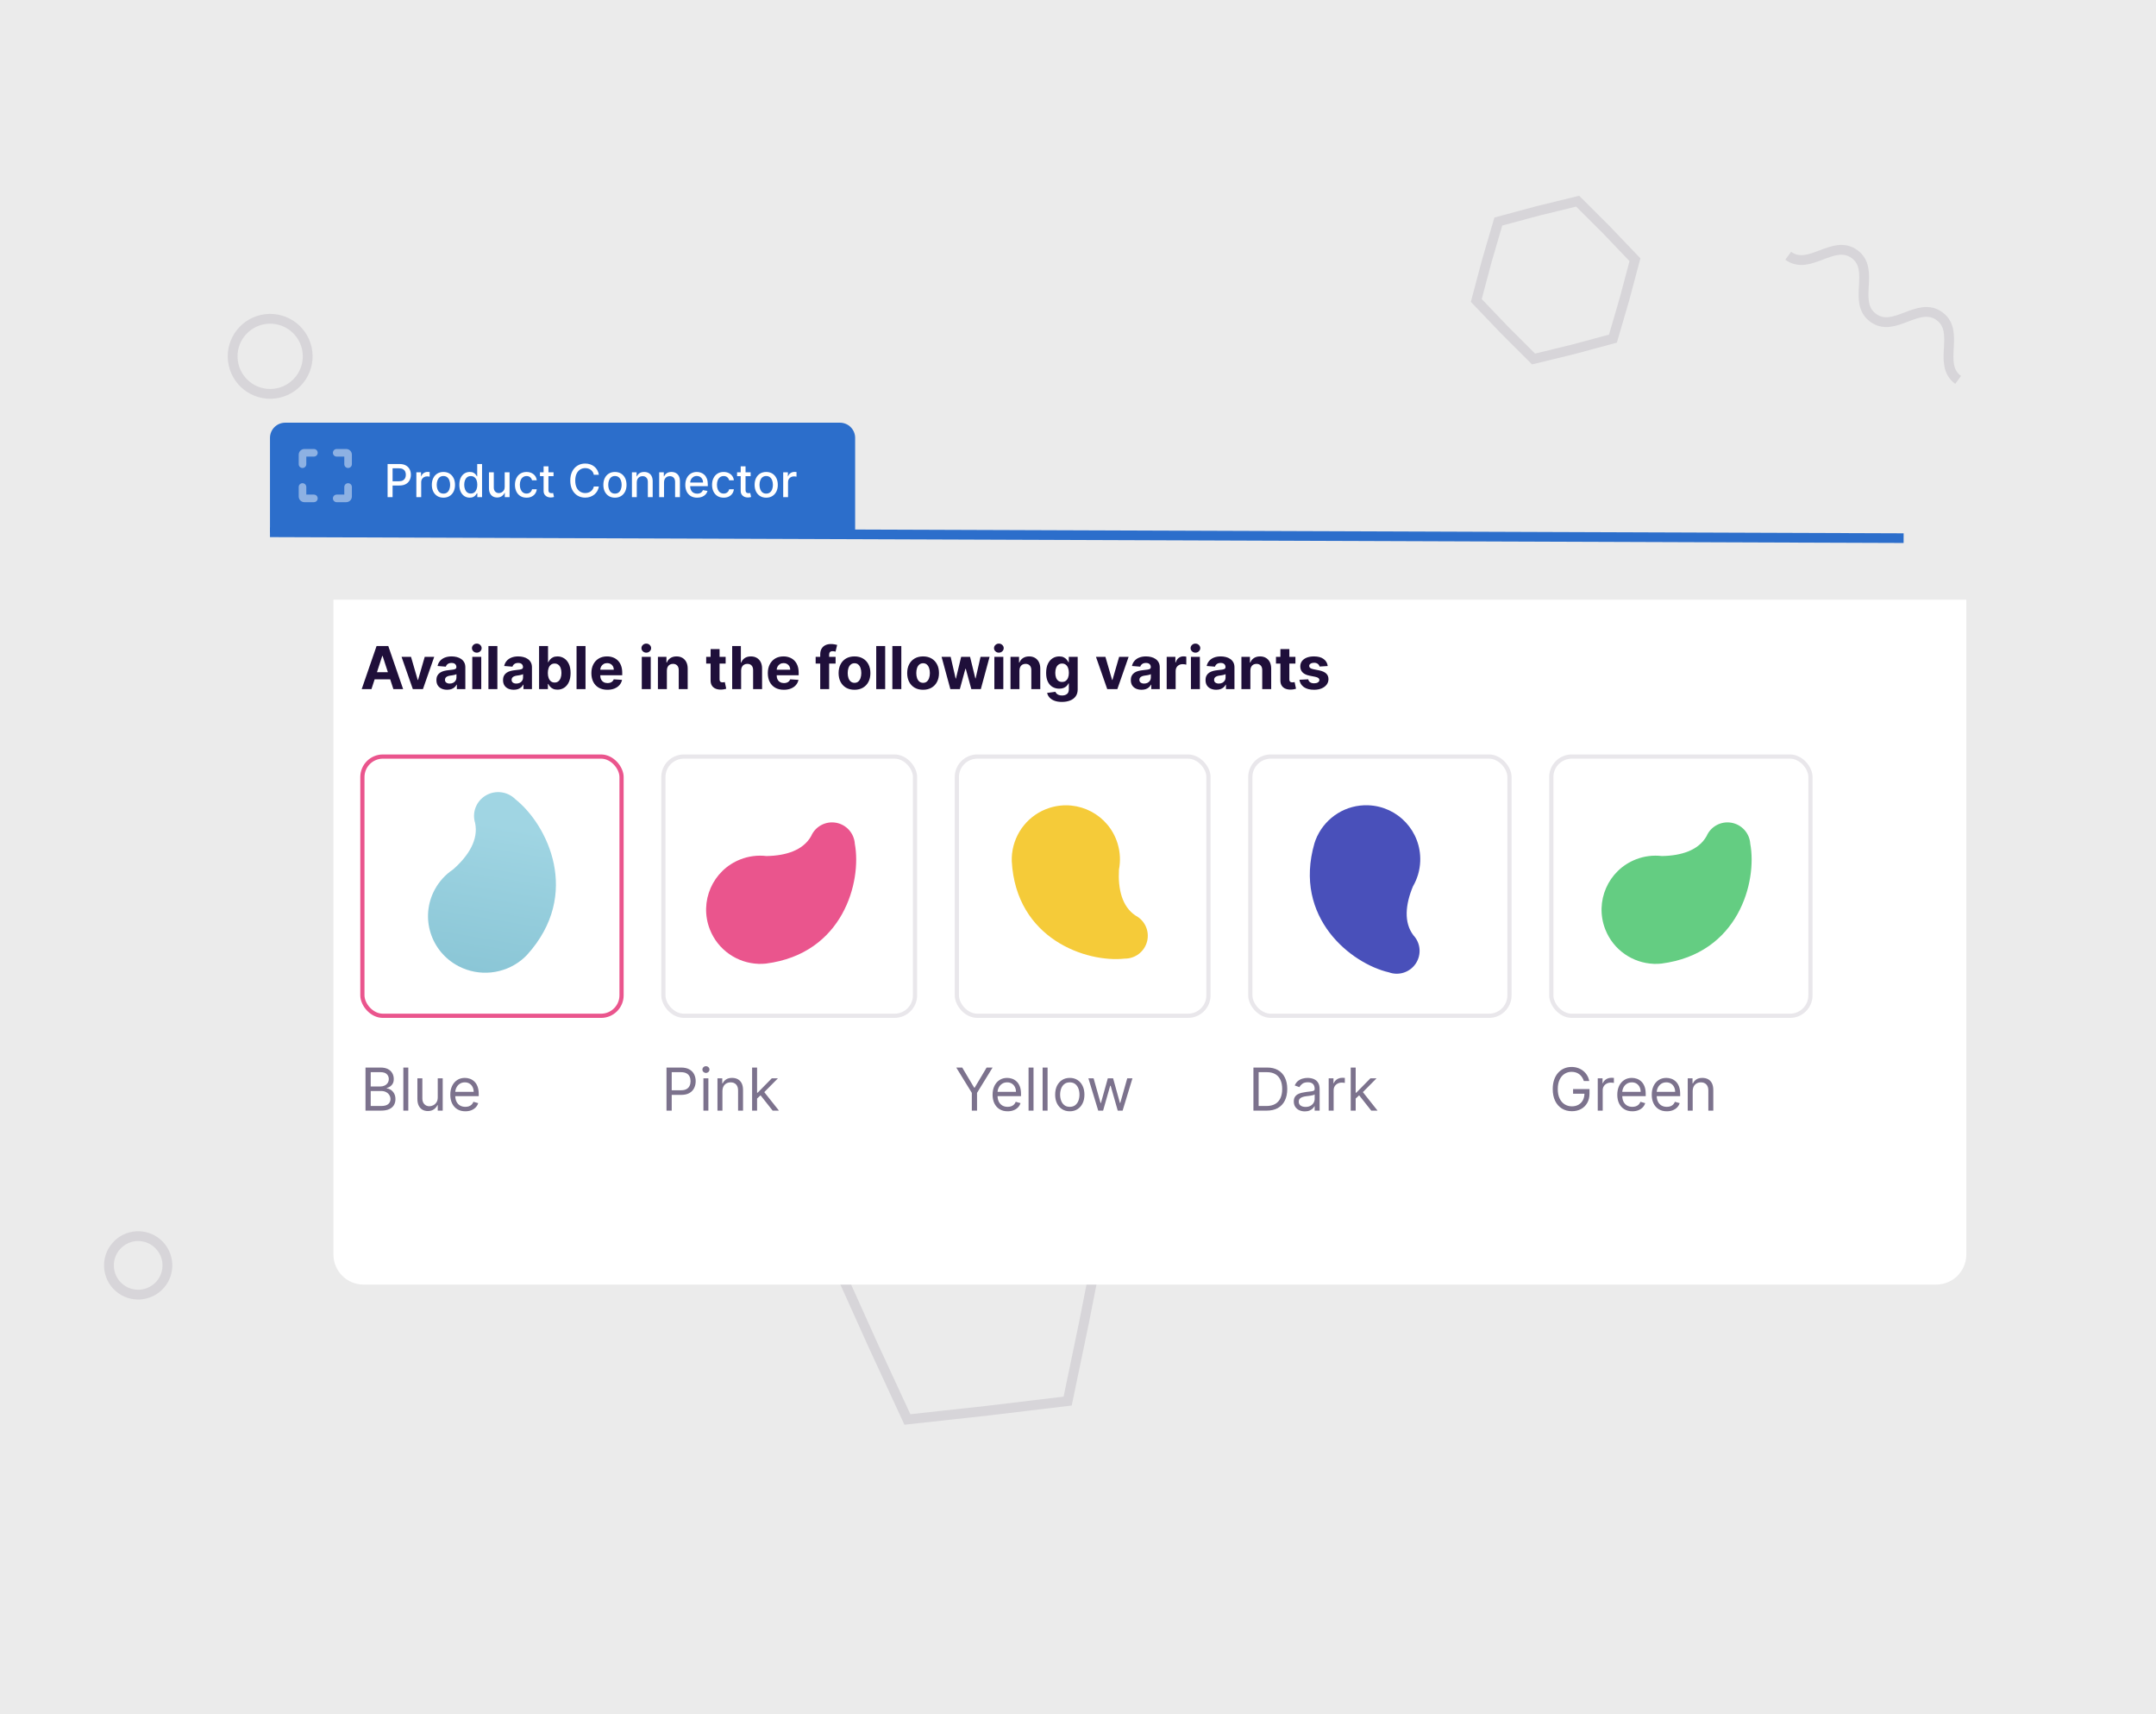
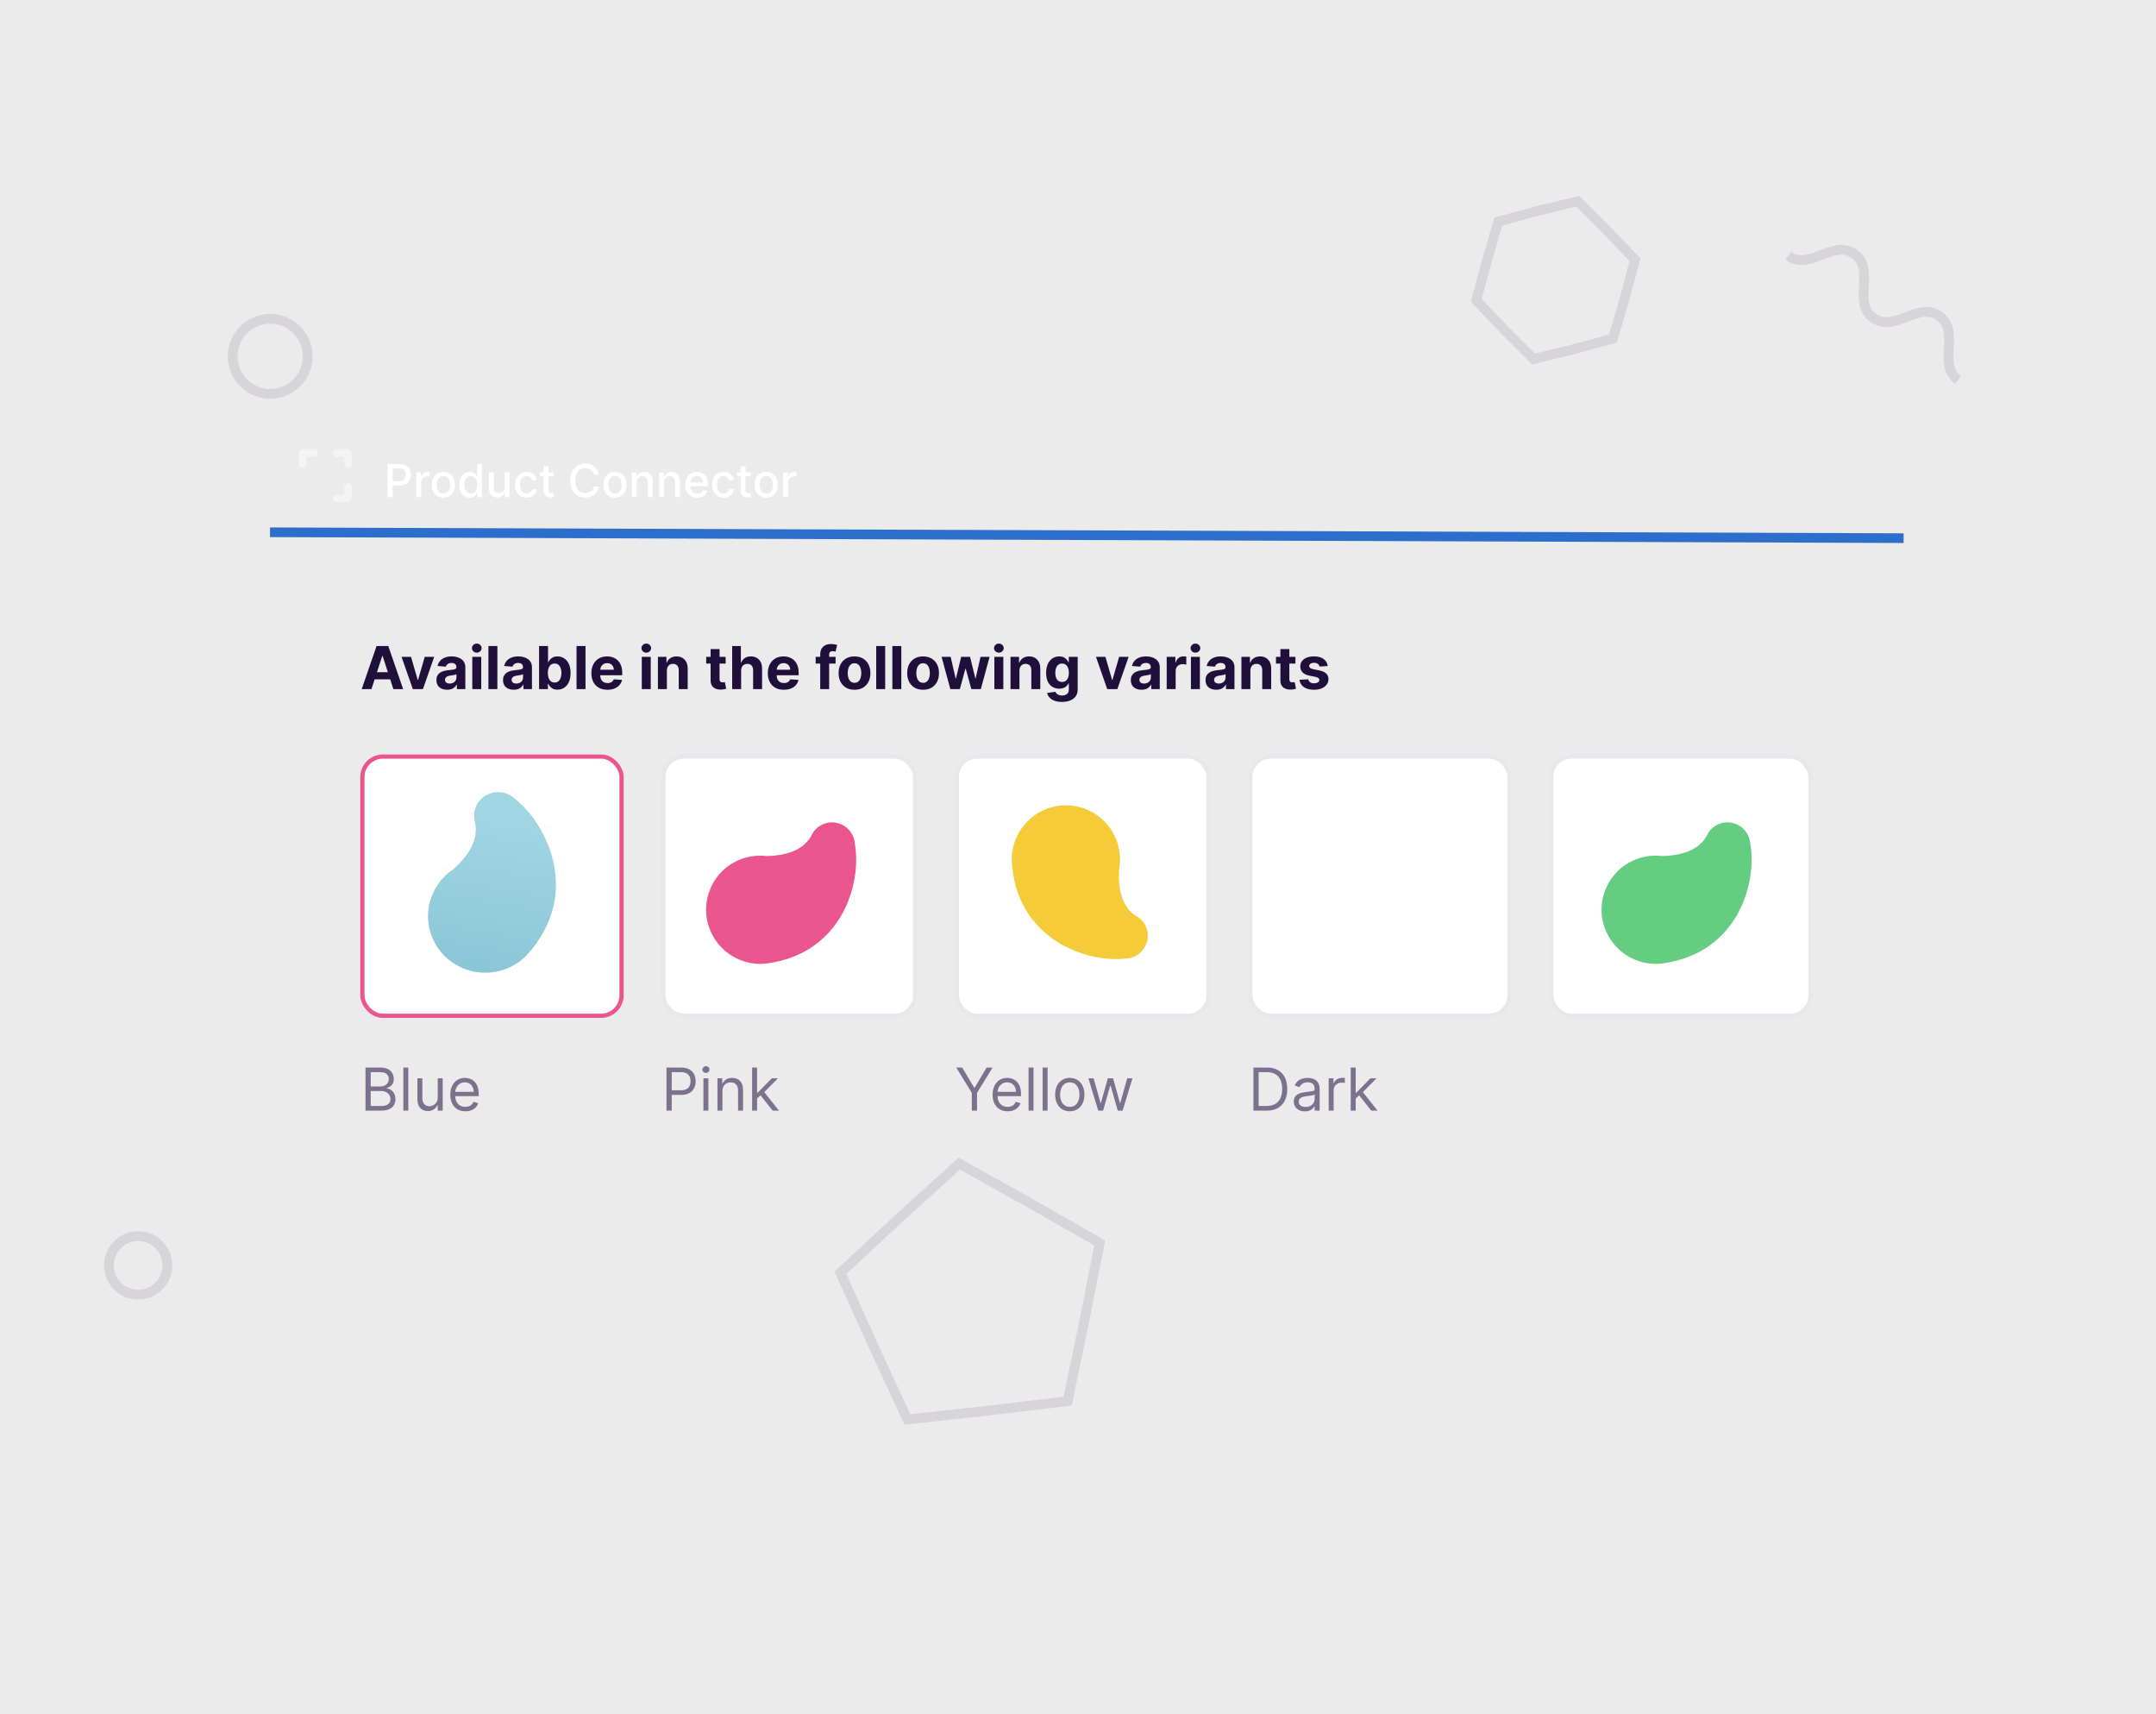
<svg xmlns="http://www.w3.org/2000/svg" width="551" height="438" viewBox="0 0 551 438" fill="none">
  <rect width="551" height="438" fill="#EBEBEB" />
  <mask id="mask0_394_3562" style="mask-type:alpha" maskUnits="userSpaceOnUse" x="0" y="0" width="551" height="438">
    <rect width="551" height="438" fill="#EBEBEB" />
  </mask>
  <g mask="url(#mask0_394_3562)">
    <path opacity="0.1" d="M223.246 343.975L214.78 325.182L229.895 311.169L229.9 311.164L245.152 297.31L263.145 307.351L263.156 307.358L281.046 317.582L277.055 337.797L277.053 337.81L272.857 357.983L252.398 360.435L252.392 360.436L231.903 362.681L223.246 343.975Z" stroke="#1F0F3A" stroke-width="2.5" />
    <circle opacity="0.1" cx="35.312" cy="323.312" r="7.471" transform="rotate(41.324 35.312 323.312)" stroke="#1F0F3A" stroke-width="2.505" />
    <path opacity="0.1" d="M402.101 89.245L391.931 91.725L384.52 84.334L377.287 76.767L379.982 66.653L382.919 56.605L393.026 53.883L403.195 51.402L410.607 58.794L417.84 66.36L415.144 76.475L412.208 86.522L402.101 89.245Z" stroke="#1F0F3A" stroke-width="2.505" />
    <circle opacity="0.1" cx="69.044" cy="91.044" r="9.591" transform="rotate(173.243 69.044 91.044)" stroke="#1F0F3A" stroke-width="2.505" />
    <path opacity="0.1" d="M500.432 97.068C495.003 93.103 501.1 84.755 495.671 80.79C490.242 76.825 484.146 85.173 478.717 81.208C473.288 77.243 479.385 68.895 473.956 64.93C468.526 60.965 462.43 69.313 457.001 65.348" stroke="#1F0F3A" stroke-width="2.505" stroke-miterlimit="10" />
    <g filter="url(#filter0_d_394_3562)">
-       <path d="M69 137H486.308V304.308C486.308 308.556 482.864 312 478.615 312H76.692C72.444 312 69 308.556 69 304.308V137Z" fill="white" />
-     </g>
+       </g>
    <path d="M94.93 176.077H92.436L96.236 165.071H99.235L103.029 176.077H100.535L97.778 167.586H97.692L94.93 176.077ZM94.774 171.751H100.664V173.567H94.774V171.751ZM110.972 167.822L108.086 176.077H105.506L102.62 167.822H105.039L106.753 173.728H106.839L108.548 167.822H110.972ZM114.276 176.233C113.749 176.233 113.28 176.141 112.868 175.959C112.456 175.772 112.13 175.498 111.89 175.136C111.653 174.771 111.535 174.316 111.535 173.771C111.535 173.313 111.619 172.928 111.787 172.616C111.956 172.304 112.185 172.053 112.475 171.864C112.766 171.674 113.095 171.53 113.464 171.434C113.837 171.337 114.227 171.269 114.636 171.229C115.116 171.179 115.503 171.133 115.797 171.09C116.09 171.043 116.304 170.975 116.436 170.885C116.569 170.796 116.635 170.663 116.635 170.488V170.455C116.635 170.115 116.527 169.852 116.313 169.665C116.101 169.479 115.8 169.386 115.41 169.386C114.998 169.386 114.67 169.477 114.426 169.66C114.183 169.839 114.021 170.065 113.942 170.337L111.825 170.165C111.933 169.664 112.144 169.23 112.459 168.865C112.774 168.496 113.181 168.213 113.679 168.016C114.181 167.815 114.761 167.715 115.42 167.715C115.879 167.715 116.318 167.768 116.737 167.876C117.16 167.983 117.534 168.15 117.86 168.376C118.19 168.601 118.45 168.892 118.64 169.246C118.829 169.597 118.924 170.018 118.924 170.509V176.077H116.753V174.932H116.689C116.556 175.19 116.379 175.418 116.157 175.615C115.935 175.808 115.668 175.96 115.356 176.072C115.044 176.179 114.684 176.233 114.276 176.233ZM114.931 174.653C115.268 174.653 115.566 174.586 115.823 174.454C116.081 174.318 116.284 174.135 116.431 173.906C116.578 173.676 116.651 173.417 116.651 173.126V172.25C116.579 172.297 116.481 172.34 116.356 172.379C116.234 172.415 116.096 172.449 115.942 172.482C115.788 172.51 115.634 172.537 115.48 172.562C115.325 172.584 115.186 172.603 115.06 172.621C114.792 172.661 114.557 172.723 114.356 172.809C114.156 172.895 114 173.012 113.889 173.159C113.778 173.302 113.722 173.481 113.722 173.696C113.722 174.008 113.835 174.246 114.061 174.411C114.29 174.572 114.58 174.653 114.931 174.653ZM120.701 176.077V167.822H122.99V176.077H120.701ZM121.851 166.758C121.51 166.758 121.218 166.645 120.975 166.419C120.735 166.19 120.615 165.916 120.615 165.597C120.615 165.282 120.735 165.011 120.975 164.786C121.218 164.556 121.51 164.442 121.851 164.442C122.191 164.442 122.481 164.556 122.721 164.786C122.965 165.011 123.087 165.282 123.087 165.597C123.087 165.916 122.965 166.19 122.721 166.419C122.481 166.645 122.191 166.758 121.851 166.758ZM127.113 165.071V176.077H124.824V165.071H127.113ZM131.301 176.233C130.775 176.233 130.305 176.141 129.893 175.959C129.481 175.772 129.155 175.498 128.915 175.136C128.679 174.771 128.56 174.316 128.56 173.771C128.56 173.313 128.645 172.928 128.813 172.616C128.981 172.304 129.211 172.053 129.501 171.864C129.791 171.674 130.121 171.53 130.49 171.434C130.862 171.337 131.253 171.269 131.661 171.229C132.141 171.179 132.528 171.133 132.822 171.09C133.116 171.043 133.329 170.975 133.462 170.885C133.594 170.796 133.66 170.663 133.66 170.488V170.455C133.66 170.115 133.553 169.852 133.338 169.665C133.127 169.479 132.826 169.386 132.435 169.386C132.023 169.386 131.695 169.477 131.452 169.66C131.208 169.839 131.047 170.065 130.968 170.337L128.851 170.165C128.958 169.664 129.169 169.23 129.485 168.865C129.8 168.496 130.207 168.213 130.705 168.016C131.206 167.815 131.787 167.715 132.446 167.715C132.904 167.715 133.343 167.768 133.763 167.876C134.185 167.983 134.56 168.15 134.886 168.376C135.215 168.601 135.475 168.892 135.665 169.246C135.855 169.597 135.95 170.018 135.95 170.509V176.077H133.779V174.932H133.714C133.582 175.19 133.404 175.418 133.182 175.615C132.96 175.808 132.693 175.96 132.381 176.072C132.07 176.179 131.71 176.233 131.301 176.233ZM131.957 174.653C132.294 174.653 132.591 174.586 132.849 174.454C133.107 174.318 133.309 174.135 133.456 173.906C133.603 173.676 133.677 173.417 133.677 173.126V172.25C133.605 172.297 133.506 172.34 133.381 172.379C133.259 172.415 133.121 172.449 132.967 172.482C132.813 172.51 132.659 172.537 132.505 172.562C132.351 172.584 132.211 172.603 132.086 172.621C131.817 172.661 131.582 172.723 131.382 172.809C131.181 172.895 131.025 173.012 130.914 173.159C130.803 173.302 130.748 173.481 130.748 173.696C130.748 174.008 130.861 174.246 131.086 174.411C131.316 174.572 131.606 174.653 131.957 174.653ZM137.769 176.077V165.071H140.058V169.209H140.128C140.229 168.987 140.374 168.761 140.564 168.532C140.757 168.299 141.008 168.105 141.316 167.951C141.628 167.793 142.015 167.715 142.477 167.715C143.079 167.715 143.634 167.872 144.143 168.188C144.652 168.499 145.058 168.97 145.363 169.601C145.667 170.228 145.82 171.014 145.82 171.96C145.82 172.881 145.671 173.659 145.374 174.293C145.08 174.923 144.679 175.402 144.17 175.728C143.665 176.05 143.098 176.211 142.471 176.211C142.027 176.211 141.649 176.138 141.338 175.991C141.029 175.844 140.777 175.66 140.58 175.437C140.383 175.212 140.232 174.984 140.128 174.755H140.026V176.077H137.769ZM140.01 171.95C140.01 172.44 140.078 172.869 140.214 173.234C140.35 173.599 140.548 173.884 140.805 174.088C141.063 174.289 141.377 174.389 141.746 174.389C142.119 174.389 142.434 174.287 142.692 174.083C142.95 173.875 143.145 173.589 143.278 173.223C143.414 172.854 143.482 172.43 143.482 171.95C143.482 171.473 143.416 171.054 143.283 170.692C143.15 170.33 142.955 170.047 142.697 169.843C142.439 169.639 142.122 169.536 141.746 169.536C141.373 169.536 141.058 169.635 140.8 169.832C140.546 170.029 140.35 170.309 140.214 170.67C140.078 171.032 140.01 171.459 140.01 171.95ZM149.637 165.071V176.077H147.347V165.071H149.637ZM155.233 176.238C154.383 176.238 153.653 176.066 153.04 175.722C152.431 175.375 151.961 174.884 151.632 174.25C151.302 173.612 151.137 172.858 151.137 171.987C151.137 171.138 151.302 170.393 151.632 169.751C151.961 169.11 152.425 168.61 153.024 168.252C153.626 167.894 154.331 167.715 155.141 167.715C155.686 167.715 156.193 167.802 156.662 167.978C157.135 168.15 157.547 168.41 157.898 168.757C158.253 169.105 158.529 169.542 158.726 170.069C158.923 170.592 159.021 171.204 159.021 171.907V172.535H152.051V171.117H156.866C156.866 170.787 156.795 170.495 156.651 170.241C156.508 169.986 156.309 169.787 156.055 169.644C155.804 169.497 155.512 169.424 155.179 169.424C154.831 169.424 154.523 169.504 154.254 169.665C153.989 169.823 153.782 170.036 153.631 170.305C153.481 170.57 153.404 170.866 153.4 171.192V172.541C153.4 172.949 153.475 173.302 153.626 173.599C153.78 173.897 153.996 174.126 154.276 174.287C154.555 174.449 154.887 174.529 155.27 174.529C155.525 174.529 155.757 174.493 155.969 174.422C156.18 174.35 156.361 174.243 156.512 174.099C156.662 173.956 156.777 173.78 156.856 173.573L158.973 173.712C158.866 174.221 158.645 174.665 158.312 175.045C157.982 175.421 157.556 175.715 157.033 175.926C156.513 176.134 155.913 176.238 155.233 176.238ZM164.018 176.077V167.822H166.307V176.077H164.018ZM165.168 166.758C164.828 166.758 164.536 166.645 164.292 166.419C164.052 166.19 163.932 165.916 163.932 165.597C163.932 165.282 164.052 165.011 164.292 164.786C164.536 164.556 164.828 164.442 165.168 164.442C165.508 164.442 165.799 164.556 166.039 164.786C166.282 165.011 166.404 165.282 166.404 165.597C166.404 165.916 166.282 166.19 166.039 166.419C165.799 166.645 165.508 166.758 165.168 166.758ZM170.431 171.305V176.077H168.141V167.822H170.323V169.279H170.42C170.603 168.798 170.909 168.419 171.339 168.139C171.769 167.856 172.29 167.715 172.903 167.715C173.476 167.715 173.976 167.84 174.402 168.091C174.829 168.342 175.16 168.7 175.397 169.166C175.633 169.628 175.751 170.18 175.751 170.821V176.077H173.462V171.229C173.465 170.724 173.336 170.33 173.075 170.047C172.813 169.76 172.453 169.617 171.995 169.617C171.687 169.617 171.414 169.683 171.178 169.816C170.945 169.949 170.762 170.142 170.63 170.396C170.501 170.647 170.434 170.95 170.431 171.305ZM185.449 167.822V169.542H180.478V167.822H185.449ZM181.606 165.844H183.896V173.54C183.896 173.752 183.928 173.916 183.993 174.035C184.057 174.149 184.147 174.23 184.261 174.277C184.38 174.323 184.516 174.346 184.67 174.346C184.777 174.346 184.885 174.337 184.992 174.32C185.1 174.298 185.182 174.282 185.239 174.271L185.6 175.975C185.485 176.011 185.324 176.052 185.116 176.098C184.908 176.149 184.655 176.179 184.358 176.19C183.806 176.211 183.323 176.138 182.907 175.969C182.495 175.801 182.174 175.539 181.945 175.185C181.716 174.83 181.603 174.382 181.606 173.841V165.844ZM189.407 171.305V176.077H187.118V165.071H189.343V169.279H189.439C189.626 168.791 189.927 168.41 190.342 168.134C190.758 167.854 191.279 167.715 191.906 167.715C192.479 167.715 192.979 167.84 193.406 168.091C193.836 168.338 194.169 168.695 194.405 169.16C194.645 169.622 194.763 170.176 194.76 170.821V176.077H192.47V171.229C192.474 170.721 192.345 170.325 192.084 170.042C191.826 169.759 191.464 169.617 190.998 169.617C190.686 169.617 190.41 169.683 190.17 169.816C189.934 169.949 189.748 170.142 189.611 170.396C189.479 170.647 189.411 170.95 189.407 171.305ZM200.324 176.238C199.474 176.238 198.744 176.066 198.131 175.722C197.522 175.375 197.052 174.884 196.723 174.25C196.393 173.612 196.228 172.858 196.228 171.987C196.228 171.138 196.393 170.393 196.723 169.751C197.052 169.11 197.516 168.61 198.115 168.252C198.717 167.894 199.422 167.715 200.232 167.715C200.777 167.715 201.284 167.802 201.753 167.978C202.226 168.15 202.638 168.41 202.989 168.757C203.344 169.105 203.62 169.542 203.817 170.069C204.014 170.592 204.112 171.204 204.112 171.907V172.535H197.142V171.117H201.957C201.957 170.787 201.886 170.495 201.742 170.241C201.599 169.986 201.4 169.787 201.146 169.644C200.895 169.497 200.603 169.424 200.27 169.424C199.922 169.424 199.614 169.504 199.345 169.665C199.08 169.823 198.872 170.036 198.722 170.305C198.572 170.57 198.495 170.866 198.491 171.192V172.541C198.491 172.949 198.566 173.302 198.717 173.599C198.871 173.897 199.087 174.126 199.367 174.287C199.646 174.449 199.978 174.529 200.361 174.529C200.616 174.529 200.848 174.493 201.06 174.422C201.271 174.35 201.452 174.243 201.603 174.099C201.753 173.956 201.868 173.78 201.947 173.573L204.064 173.712C203.956 174.221 203.736 174.665 203.403 175.045C203.073 175.421 202.647 175.715 202.124 175.926C201.604 176.134 201.004 176.238 200.324 176.238ZM213.548 167.822V169.542H208.453V167.822H213.548ZM209.62 176.077V167.226C209.62 166.627 209.736 166.131 209.969 165.737C210.205 165.343 210.528 165.047 210.936 164.85C211.345 164.653 211.809 164.555 212.328 164.555C212.679 164.555 213 164.581 213.29 164.635C213.584 164.689 213.802 164.737 213.946 164.78L213.537 166.5C213.448 166.471 213.337 166.445 213.204 166.419C213.075 166.394 212.943 166.382 212.806 166.382C212.47 166.382 212.235 166.461 212.102 166.618C211.97 166.772 211.904 166.989 211.904 167.269V176.077H209.62ZM218.381 176.238C217.546 176.238 216.824 176.061 216.215 175.706C215.61 175.348 215.142 174.85 214.812 174.212C214.483 173.571 214.318 172.827 214.318 171.982C214.318 171.129 214.483 170.384 214.812 169.746C215.142 169.105 215.61 168.607 216.215 168.252C216.824 167.894 217.546 167.715 218.381 167.715C219.216 167.715 219.936 167.894 220.541 168.252C221.15 168.607 221.62 169.105 221.949 169.746C222.279 170.384 222.444 171.129 222.444 171.982C222.444 172.827 222.279 173.571 221.949 174.212C221.62 174.85 221.15 175.348 220.541 175.706C219.936 176.061 219.216 176.238 218.381 176.238ZM218.392 174.465C218.771 174.465 219.088 174.357 219.343 174.142C219.597 173.924 219.789 173.626 219.918 173.25C220.05 172.874 220.117 172.446 220.117 171.966C220.117 171.486 220.05 171.057 219.918 170.681C219.789 170.305 219.597 170.008 219.343 169.789C219.088 169.571 218.771 169.461 218.392 169.461C218.008 169.461 217.686 169.571 217.424 169.789C217.166 170.008 216.971 170.305 216.838 170.681C216.709 171.057 216.645 171.486 216.645 171.966C216.645 172.446 216.709 172.874 216.838 173.25C216.971 173.626 217.166 173.924 217.424 174.142C217.686 174.357 218.008 174.465 218.392 174.465ZM226.222 165.071V176.077H223.932V165.071H226.222ZM230.345 165.071V176.077H228.056V165.071H230.345ZM235.909 176.238C235.074 176.238 234.352 176.061 233.743 175.706C233.138 175.348 232.67 174.85 232.34 174.212C232.011 173.571 231.846 172.827 231.846 171.982C231.846 171.129 232.011 170.384 232.34 169.746C232.67 169.105 233.138 168.607 233.743 168.252C234.352 167.894 235.074 167.715 235.909 167.715C236.744 167.715 237.464 167.894 238.069 168.252C238.678 168.607 239.148 169.105 239.477 169.746C239.807 170.384 239.972 171.129 239.972 171.982C239.972 172.827 239.807 173.571 239.477 174.212C239.148 174.85 238.678 175.348 238.069 175.706C237.464 176.061 236.744 176.238 235.909 176.238ZM235.92 174.465C236.299 174.465 236.616 174.357 236.871 174.142C237.125 173.924 237.317 173.626 237.446 173.25C237.578 172.874 237.645 172.446 237.645 171.966C237.645 171.486 237.578 171.057 237.446 170.681C237.317 170.305 237.125 170.008 236.871 169.789C236.616 169.571 236.299 169.461 235.92 169.461C235.536 169.461 235.214 169.571 234.952 169.789C234.694 170.008 234.499 170.305 234.366 170.681C234.237 171.057 234.173 171.486 234.173 171.966C234.173 172.446 234.237 172.874 234.366 173.25C234.499 173.626 234.694 173.924 234.952 174.142C235.214 174.357 235.536 174.465 235.92 174.465ZM242.882 176.077L240.635 167.822H242.952L244.231 173.368H244.306L245.639 167.822H247.912L249.266 173.336H249.336L250.594 167.822H252.905L250.664 176.077H248.24L246.821 170.885H246.719L245.3 176.077H242.882ZM254.126 176.077V167.822H256.416V176.077H254.126ZM255.276 166.758C254.936 166.758 254.644 166.645 254.4 166.419C254.16 166.19 254.04 165.916 254.04 165.597C254.04 165.282 254.16 165.011 254.4 164.786C254.644 164.556 254.936 164.442 255.276 164.442C255.617 164.442 255.907 164.556 256.147 164.786C256.39 165.011 256.512 165.282 256.512 165.597C256.512 165.916 256.39 166.19 256.147 166.419C255.907 166.645 255.617 166.758 255.276 166.758ZM260.539 171.305V176.077H258.249V167.822H260.431V169.279H260.528C260.711 168.798 261.017 168.419 261.447 168.139C261.877 167.856 262.398 167.715 263.011 167.715C263.584 167.715 264.084 167.84 264.51 168.091C264.937 168.342 265.268 168.7 265.505 169.166C265.741 169.628 265.859 170.18 265.859 170.821V176.077H263.57V171.229C263.574 170.724 263.445 170.33 263.183 170.047C262.921 169.76 262.561 169.617 262.103 169.617C261.795 169.617 261.522 169.683 261.286 169.816C261.053 169.949 260.87 170.142 260.738 170.396C260.609 170.647 260.542 170.95 260.539 171.305ZM271.383 179.344C270.641 179.344 270.005 179.242 269.475 179.038C268.948 178.837 268.529 178.563 268.217 178.216C267.906 177.868 267.703 177.478 267.61 177.044L269.727 176.759C269.792 176.924 269.894 177.078 270.034 177.222C270.173 177.365 270.358 177.48 270.587 177.566C270.82 177.655 271.103 177.7 271.436 177.7C271.934 177.7 272.345 177.578 272.667 177.334C272.993 177.094 273.156 176.691 273.156 176.125V174.615H273.059C272.959 174.844 272.809 175.061 272.608 175.265C272.407 175.47 272.149 175.636 271.834 175.765C271.519 175.894 271.143 175.959 270.706 175.959C270.086 175.959 269.521 175.815 269.013 175.529C268.507 175.239 268.104 174.796 267.803 174.201C267.506 173.603 267.357 172.847 267.357 171.933C267.357 170.998 267.51 170.217 267.814 169.59C268.119 168.963 268.524 168.494 269.029 168.182C269.538 167.87 270.095 167.715 270.7 167.715C271.162 167.715 271.549 167.793 271.861 167.951C272.173 168.105 272.423 168.299 272.613 168.532C272.807 168.761 272.956 168.987 273.059 169.209H273.145V167.822H275.419V176.158C275.419 176.86 275.247 177.447 274.903 177.92C274.559 178.393 274.082 178.748 273.473 178.984C272.868 179.224 272.171 179.344 271.383 179.344ZM271.431 174.239C271.8 174.239 272.112 174.148 272.366 173.965C272.624 173.779 272.821 173.513 272.957 173.169C273.097 172.822 273.167 172.406 273.167 171.923C273.167 171.439 273.099 171.02 272.963 170.665C272.827 170.307 272.63 170.029 272.372 169.832C272.114 169.635 271.8 169.536 271.431 169.536C271.055 169.536 270.738 169.639 270.48 169.843C270.222 170.043 270.027 170.323 269.894 170.681C269.761 171.039 269.695 171.453 269.695 171.923C269.695 172.399 269.761 172.811 269.894 173.159C270.03 173.503 270.225 173.77 270.48 173.959C270.738 174.146 271.055 174.239 271.431 174.239ZM288.439 167.822L285.553 176.077H282.974L280.088 167.822H282.506L284.22 173.728H284.306L286.015 167.822H288.439ZM291.743 176.233C291.216 176.233 290.747 176.141 290.335 175.959C289.923 175.772 289.597 175.498 289.357 175.136C289.12 174.771 289.002 174.316 289.002 173.771C289.002 173.313 289.086 172.928 289.255 172.616C289.423 172.304 289.652 172.053 289.943 171.864C290.233 171.674 290.562 171.53 290.931 171.434C291.304 171.337 291.695 171.269 292.103 171.229C292.583 171.179 292.97 171.133 293.264 171.09C293.558 171.043 293.771 170.975 293.903 170.885C294.036 170.796 294.102 170.663 294.102 170.488V170.455C294.102 170.115 293.995 169.852 293.78 169.665C293.568 169.479 293.267 169.386 292.877 169.386C292.465 169.386 292.137 169.477 291.893 169.66C291.65 169.839 291.488 170.065 291.41 170.337L289.292 170.165C289.4 169.664 289.611 169.23 289.926 168.865C290.242 168.496 290.648 168.213 291.146 168.016C291.648 167.815 292.228 167.715 292.888 167.715C293.346 167.715 293.785 167.768 294.204 167.876C294.627 167.983 295.001 168.15 295.327 168.376C295.657 168.601 295.917 168.892 296.107 169.246C296.297 169.597 296.392 170.018 296.392 170.509V176.077H294.22V174.932H294.156C294.023 175.19 293.846 175.418 293.624 175.615C293.402 175.808 293.135 175.96 292.823 176.072C292.511 176.179 292.151 176.233 291.743 176.233ZM292.399 174.653C292.735 174.653 293.033 174.586 293.291 174.454C293.549 174.318 293.751 174.135 293.898 173.906C294.045 173.676 294.118 173.417 294.118 173.126V172.25C294.047 172.297 293.948 172.34 293.823 172.379C293.701 172.415 293.563 172.449 293.409 172.482C293.255 172.51 293.101 172.537 292.947 172.562C292.793 172.584 292.653 172.603 292.528 172.621C292.259 172.661 292.024 172.723 291.823 172.809C291.623 172.895 291.467 173.012 291.356 173.159C291.245 173.302 291.189 173.481 291.189 173.696C291.189 174.008 291.302 174.246 291.528 174.411C291.757 174.572 292.047 174.653 292.399 174.653ZM298.168 176.077V167.822H300.387V169.262H300.473C300.624 168.75 300.876 168.363 301.231 168.102C301.586 167.836 301.994 167.704 302.456 167.704C302.571 167.704 302.695 167.711 302.827 167.725C302.96 167.74 303.076 167.759 303.177 167.784V169.816C303.069 169.784 302.92 169.755 302.73 169.73C302.541 169.705 302.367 169.692 302.209 169.692C301.872 169.692 301.571 169.766 301.306 169.913C301.045 170.056 300.837 170.257 300.683 170.515C300.532 170.773 300.457 171.07 300.457 171.407V176.077H298.168ZM304.36 176.077V167.822H306.65V176.077H304.36ZM305.51 166.758C305.17 166.758 304.878 166.645 304.634 166.419C304.394 166.19 304.274 165.916 304.274 165.597C304.274 165.282 304.394 165.011 304.634 164.786C304.878 164.556 305.17 164.442 305.51 164.442C305.851 164.442 306.141 164.556 306.381 164.786C306.625 165.011 306.746 165.282 306.746 165.597C306.746 165.916 306.625 166.19 306.381 166.419C306.141 166.645 305.851 166.758 305.51 166.758ZM310.837 176.233C310.311 176.233 309.841 176.141 309.429 175.959C309.017 175.772 308.691 175.498 308.451 175.136C308.215 174.771 308.097 174.316 308.097 173.771C308.097 173.313 308.181 172.928 308.349 172.616C308.518 172.304 308.747 172.053 309.037 171.864C309.327 171.674 309.657 171.53 310.026 171.434C310.399 171.337 310.789 171.269 311.198 171.229C311.678 171.179 312.065 171.133 312.358 171.09C312.652 171.043 312.865 170.975 312.998 170.885C313.13 170.796 313.197 170.663 313.197 170.488V170.455C313.197 170.115 313.089 169.852 312.874 169.665C312.663 169.479 312.362 169.386 311.971 169.386C311.559 169.386 311.232 169.477 310.988 169.66C310.744 169.839 310.583 170.065 310.504 170.337L308.387 170.165C308.494 169.664 308.706 169.23 309.021 168.865C309.336 168.496 309.743 168.213 310.241 168.016C310.743 167.815 311.323 167.715 311.982 167.715C312.441 167.715 312.88 167.768 313.299 167.876C313.722 167.983 314.096 168.15 314.422 168.376C314.752 168.601 315.011 168.892 315.201 169.246C315.391 169.597 315.486 170.018 315.486 170.509V176.077H313.315V174.932H313.25C313.118 175.19 312.941 175.418 312.718 175.615C312.496 175.808 312.229 175.96 311.918 176.072C311.606 176.179 311.246 176.233 310.837 176.233ZM311.493 174.653C311.83 174.653 312.127 174.586 312.385 174.454C312.643 174.318 312.846 174.135 312.993 173.906C313.139 173.676 313.213 173.417 313.213 173.126V172.25C313.141 172.297 313.043 172.34 312.917 172.379C312.795 172.415 312.658 172.449 312.503 172.482C312.349 172.51 312.195 172.537 312.041 172.562C311.887 172.584 311.747 172.603 311.622 172.621C311.353 172.661 311.119 172.723 310.918 172.809C310.717 172.895 310.562 173.012 310.451 173.159C310.339 173.302 310.284 173.481 310.284 173.696C310.284 174.008 310.397 174.246 310.622 174.411C310.852 174.572 311.142 174.653 311.493 174.653ZM319.552 171.305V176.077H317.262V167.822H319.444V169.279H319.541C319.724 168.798 320.03 168.419 320.46 168.139C320.89 167.856 321.411 167.715 322.024 167.715C322.597 167.715 323.097 167.84 323.523 168.091C323.95 168.342 324.281 168.7 324.518 169.166C324.754 169.628 324.872 170.18 324.872 170.821V176.077H322.583V171.229C322.586 170.724 322.457 170.33 322.196 170.047C321.934 169.76 321.574 169.617 321.116 169.617C320.808 169.617 320.535 169.683 320.299 169.816C320.066 169.949 319.883 170.142 319.751 170.396C319.622 170.647 319.555 170.95 319.552 171.305ZM331.067 167.822V169.542H326.096V167.822H331.067ZM327.225 165.844H329.514V173.54C329.514 173.752 329.546 173.916 329.611 174.035C329.675 174.149 329.765 174.23 329.88 174.277C329.998 174.323 330.134 174.346 330.288 174.346C330.396 174.346 330.503 174.337 330.611 174.32C330.718 174.298 330.8 174.282 330.858 174.271L331.218 175.975C331.103 176.011 330.942 176.052 330.734 176.098C330.526 176.149 330.274 176.179 329.976 176.19C329.425 176.211 328.941 176.138 328.525 175.969C328.113 175.801 327.793 175.539 327.563 175.185C327.334 174.83 327.221 174.382 327.225 173.841V165.844ZM339.323 170.176L337.228 170.305C337.192 170.126 337.115 169.965 336.996 169.821C336.878 169.674 336.722 169.558 336.529 169.472C336.339 169.382 336.111 169.338 335.846 169.338C335.492 169.338 335.192 169.413 334.949 169.563C334.705 169.71 334.583 169.907 334.583 170.155C334.583 170.352 334.662 170.518 334.82 170.654C334.978 170.79 335.248 170.9 335.631 170.982L337.125 171.283C337.928 171.448 338.526 171.713 338.92 172.078C339.314 172.444 339.512 172.924 339.512 173.519C339.512 174.06 339.352 174.535 339.033 174.943C338.718 175.351 338.284 175.67 337.733 175.9C337.185 176.125 336.552 176.238 335.836 176.238C334.743 176.238 333.872 176.011 333.224 175.556C332.579 175.097 332.201 174.474 332.09 173.685L334.342 173.567C334.41 173.9 334.574 174.155 334.836 174.33C335.098 174.502 335.433 174.588 335.841 174.588C336.242 174.588 336.565 174.511 336.808 174.357C337.056 174.2 337.181 173.997 337.185 173.75C337.181 173.542 337.093 173.372 336.921 173.239C336.749 173.103 336.484 172.999 336.126 172.928L334.696 172.643C333.89 172.482 333.29 172.202 332.896 171.804C332.505 171.407 332.31 170.9 332.31 170.284C332.31 169.753 332.453 169.296 332.74 168.913C333.03 168.53 333.437 168.234 333.96 168.026C334.487 167.819 335.103 167.715 335.809 167.715C336.851 167.715 337.672 167.935 338.27 168.376C338.872 168.816 339.223 169.416 339.323 170.176Z" fill="#1F0F3A" />
    <path d="M93.409 283.769V272.763H97.257C98.024 272.763 98.656 272.895 99.154 273.16C99.652 273.422 100.023 273.775 100.266 274.219C100.51 274.66 100.632 275.149 100.632 275.686C100.632 276.159 100.548 276.55 100.379 276.858C100.215 277.166 99.996 277.41 99.724 277.589C99.455 277.768 99.163 277.901 98.848 277.987V278.094C99.184 278.115 99.523 278.234 99.863 278.449C100.204 278.664 100.489 278.972 100.718 279.373C100.947 279.774 101.062 280.265 101.062 280.846C101.062 281.397 100.936 281.894 100.686 282.334C100.435 282.775 100.039 283.124 99.498 283.382C98.957 283.64 98.253 283.769 97.386 283.769H93.409ZM94.742 282.587H97.386C98.257 282.587 98.874 282.418 99.24 282.082C99.609 281.741 99.793 281.329 99.793 280.846C99.793 280.473 99.699 280.129 99.509 279.814C99.319 279.495 99.048 279.24 98.697 279.051C98.346 278.857 97.93 278.76 97.45 278.76H94.742V282.587ZM94.742 277.6H97.214C97.615 277.6 97.977 277.521 98.299 277.363C98.626 277.205 98.883 276.983 99.073 276.697C99.267 276.41 99.364 276.073 99.364 275.686C99.364 275.203 99.195 274.792 98.858 274.456C98.522 274.115 97.988 273.945 97.257 273.945H94.742V277.6ZM104.348 272.763V283.769H103.08V272.763H104.348ZM111.873 280.394V275.514H113.142V283.769H111.873V282.372H111.787C111.594 282.791 111.293 283.148 110.885 283.441C110.476 283.732 109.96 283.877 109.337 283.877C108.821 283.877 108.362 283.764 107.961 283.538C107.56 283.309 107.244 282.965 107.015 282.506C106.786 282.044 106.671 281.462 106.671 280.76V275.514H107.939V280.674C107.939 281.276 108.108 281.756 108.445 282.114C108.785 282.472 109.219 282.651 109.745 282.651C110.061 282.651 110.381 282.571 110.707 282.409C111.037 282.248 111.313 282.001 111.535 281.668C111.761 281.335 111.873 280.91 111.873 280.394ZM118.926 283.941C118.13 283.941 117.444 283.766 116.867 283.414C116.294 283.06 115.852 282.565 115.54 281.931C115.232 281.293 115.078 280.552 115.078 279.706C115.078 278.861 115.232 278.115 115.54 277.471C115.852 276.822 116.285 276.317 116.841 275.955C117.399 275.59 118.052 275.407 118.797 275.407C119.227 275.407 119.651 275.479 120.07 275.622C120.49 275.765 120.871 275.998 121.215 276.321C121.559 276.639 121.833 277.062 122.037 277.589C122.242 278.115 122.344 278.764 122.344 279.534V280.072H115.981V278.975H121.054C121.054 278.51 120.961 278.094 120.774 277.729C120.592 277.363 120.33 277.075 119.99 276.863C119.653 276.652 119.255 276.546 118.797 276.546C118.292 276.546 117.854 276.672 117.485 276.922C117.12 277.17 116.839 277.492 116.642 277.89C116.445 278.287 116.346 278.714 116.346 279.169V279.9C116.346 280.523 116.454 281.052 116.669 281.485C116.887 281.915 117.19 282.243 117.577 282.469C117.964 282.691 118.413 282.802 118.926 282.802C119.259 282.802 119.56 282.755 119.829 282.662C120.101 282.565 120.336 282.422 120.533 282.232C120.73 282.039 120.882 281.799 120.989 281.512L122.215 281.856C122.086 282.272 121.869 282.637 121.564 282.952C121.26 283.264 120.884 283.508 120.436 283.683C119.988 283.855 119.485 283.941 118.926 283.941Z" fill="#7C728D" />
    <path d="M170.335 283.769V272.763H174.054C174.917 272.763 175.623 272.919 176.171 273.23C176.723 273.538 177.131 273.956 177.396 274.483C177.662 275.009 177.794 275.597 177.794 276.245C177.794 276.894 177.662 277.483 177.396 278.013C177.135 278.544 176.73 278.966 176.182 279.282C175.634 279.593 174.931 279.749 174.075 279.749H171.41V278.567H174.032C174.623 278.567 175.098 278.465 175.456 278.261C175.815 278.056 176.074 277.781 176.236 277.433C176.4 277.082 176.483 276.686 176.483 276.245C176.483 275.805 176.4 275.41 176.236 275.063C176.074 274.715 175.813 274.443 175.451 274.246C175.089 274.045 174.609 273.945 174.011 273.945H171.668V283.769H170.335ZM179.769 283.769V275.514H181.037V283.769H179.769ZM180.414 274.139C180.167 274.139 179.954 274.054 179.775 273.886C179.599 273.718 179.511 273.515 179.511 273.279C179.511 273.042 179.599 272.84 179.775 272.671C179.954 272.503 180.167 272.419 180.414 272.419C180.661 272.419 180.873 272.503 181.048 272.671C181.227 272.84 181.317 273.042 181.317 273.279C181.317 273.515 181.227 273.718 181.048 273.886C180.873 274.054 180.661 274.139 180.414 274.139ZM184.629 278.803V283.769H183.361V275.514H184.586V276.804H184.693C184.887 276.385 185.181 276.048 185.575 275.794C185.969 275.536 186.478 275.407 187.101 275.407C187.66 275.407 188.149 275.522 188.568 275.751C188.987 275.977 189.313 276.321 189.546 276.783C189.779 277.241 189.896 277.822 189.896 278.524V283.769H188.627V278.61C188.627 277.961 188.459 277.456 188.122 277.094C187.785 276.729 187.323 276.546 186.736 276.546C186.331 276.546 185.969 276.634 185.65 276.81C185.335 276.985 185.086 277.241 184.903 277.578C184.72 277.915 184.629 278.323 184.629 278.803ZM193.395 280.76L193.374 279.19H193.632L197.243 275.514H198.813L194.965 279.405H194.857L193.395 280.76ZM192.213 283.769V272.763H193.481V283.769H192.213ZM197.458 283.769L194.234 279.685L195.137 278.803L199.071 283.769H197.458Z" fill="#7C728D" />
    <path d="M244.387 272.763H245.913L248.966 277.901H249.095L252.147 272.763H253.674L249.697 279.233V283.769H248.364V279.233L244.387 272.763ZM257.519 283.941C256.723 283.941 256.037 283.766 255.461 283.414C254.887 283.06 254.445 282.565 254.133 281.931C253.825 281.293 253.671 280.552 253.671 279.706C253.671 278.861 253.825 278.115 254.133 277.471C254.445 276.822 254.878 276.317 255.434 275.955C255.993 275.59 256.645 275.407 257.39 275.407C257.82 275.407 258.244 275.479 258.664 275.622C259.083 275.765 259.464 275.998 259.808 276.321C260.152 276.639 260.426 277.062 260.63 277.589C260.835 278.115 260.937 278.764 260.937 279.534V280.072H254.574V278.975H259.647C259.647 278.51 259.554 278.094 259.368 277.729C259.185 277.363 258.923 277.075 258.583 276.863C258.246 276.652 257.848 276.546 257.39 276.546C256.885 276.546 256.448 276.672 256.079 276.922C255.713 277.17 255.432 277.492 255.235 277.89C255.038 278.287 254.939 278.714 254.939 279.169V279.9C254.939 280.523 255.047 281.052 255.262 281.485C255.48 281.915 255.783 282.243 256.17 282.469C256.557 282.691 257.006 282.802 257.519 282.802C257.852 282.802 258.153 282.755 258.422 282.662C258.694 282.565 258.929 282.422 259.126 282.232C259.323 282.039 259.475 281.799 259.583 281.512L260.808 281.856C260.679 282.272 260.462 282.637 260.158 282.952C259.853 283.264 259.477 283.508 259.029 283.683C258.581 283.855 258.078 283.941 257.519 283.941ZM264.134 272.763V283.769H262.866V272.763H264.134ZM267.726 272.763V283.769H266.457V272.763H267.726ZM273.402 283.941C272.657 283.941 272.003 283.764 271.441 283.409C270.882 283.054 270.445 282.558 270.129 281.92C269.818 281.283 269.662 280.537 269.662 279.685C269.662 278.825 269.818 278.074 270.129 277.433C270.445 276.792 270.882 276.294 271.441 275.939C272.003 275.584 272.657 275.407 273.402 275.407C274.148 275.407 274.8 275.584 275.359 275.939C275.921 276.294 276.358 276.792 276.67 277.433C276.985 278.074 277.143 278.825 277.143 279.685C277.143 280.537 276.985 281.283 276.67 281.92C276.358 282.558 275.921 283.054 275.359 283.409C274.8 283.764 274.148 283.941 273.402 283.941ZM273.402 282.802C273.968 282.802 274.434 282.657 274.8 282.366C275.165 282.076 275.436 281.695 275.611 281.222C275.787 280.749 275.874 280.237 275.874 279.685C275.874 279.133 275.787 278.619 275.611 278.142C275.436 277.666 275.165 277.281 274.8 276.987C274.434 276.693 273.968 276.546 273.402 276.546C272.836 276.546 272.37 276.693 272.005 276.987C271.64 277.281 271.369 277.666 271.194 278.142C271.018 278.619 270.93 279.133 270.93 279.685C270.93 280.237 271.018 280.749 271.194 281.222C271.369 281.695 271.64 282.076 272.005 282.366C272.37 282.657 272.836 282.802 273.402 282.802ZM280.668 283.769L278.153 275.514H279.486L281.27 281.834H281.356L283.119 275.514H284.473L286.214 281.813H286.3L288.085 275.514H289.417L286.902 283.769H285.656L283.85 277.428H283.721L281.915 283.769H280.668Z" fill="#7C728D" />
    <path d="M323.729 283.769H320.333V272.763H323.88C324.947 272.763 325.861 272.983 326.621 273.424C327.38 273.861 327.962 274.49 328.367 275.31C328.772 276.127 328.975 277.105 328.975 278.244C328.975 279.391 328.77 280.378 328.362 281.206C327.953 282.03 327.359 282.664 326.578 283.108C325.797 283.549 324.847 283.769 323.729 283.769ZM321.666 282.587H323.643C324.553 282.587 325.308 282.411 325.906 282.06C326.504 281.709 326.95 281.209 327.244 280.561C327.538 279.912 327.685 279.14 327.685 278.244C327.685 277.356 327.54 276.591 327.249 275.95C326.959 275.305 326.526 274.81 325.949 274.466C325.372 274.119 324.654 273.945 323.794 273.945H321.666V282.587ZM333.467 283.963C332.944 283.963 332.47 283.864 332.043 283.667C331.617 283.466 331.278 283.178 331.027 282.802C330.777 282.422 330.651 281.963 330.651 281.426C330.651 280.953 330.744 280.57 330.931 280.276C331.117 279.979 331.366 279.746 331.678 279.577C331.989 279.409 332.333 279.283 332.71 279.201C333.089 279.115 333.471 279.047 333.854 278.997C334.356 278.932 334.763 278.884 335.074 278.852C335.39 278.816 335.619 278.757 335.762 278.674C335.909 278.592 335.983 278.449 335.983 278.244V278.201C335.983 277.671 335.837 277.259 335.547 276.965C335.261 276.672 334.825 276.525 334.241 276.525C333.636 276.525 333.161 276.657 332.817 276.922C332.473 277.188 332.231 277.471 332.092 277.772L330.888 277.342C331.103 276.84 331.389 276.449 331.748 276.17C332.109 275.887 332.504 275.69 332.93 275.579C333.36 275.464 333.783 275.407 334.198 275.407C334.463 275.407 334.768 275.439 335.112 275.504C335.459 275.565 335.794 275.692 336.117 275.885C336.443 276.079 336.713 276.371 336.928 276.761C337.143 277.152 337.251 277.675 337.251 278.33V283.769H335.983V282.651H335.918C335.832 282.83 335.689 283.022 335.488 283.226C335.287 283.431 335.021 283.604 334.687 283.748C334.354 283.891 333.947 283.963 333.467 283.963ZM333.661 282.823C334.162 282.823 334.585 282.725 334.929 282.528C335.277 282.331 335.538 282.076 335.714 281.765C335.893 281.453 335.983 281.125 335.983 280.781V279.62C335.929 279.685 335.811 279.744 335.628 279.798C335.449 279.848 335.241 279.893 335.004 279.932C334.772 279.968 334.544 280 334.322 280.029C334.103 280.054 333.926 280.075 333.79 280.093C333.46 280.136 333.152 280.206 332.865 280.303C332.582 280.396 332.353 280.537 332.178 280.727C332.006 280.914 331.92 281.168 331.92 281.49C331.92 281.931 332.083 282.264 332.409 282.49C332.738 282.712 333.156 282.823 333.661 282.823ZM339.566 283.769V275.514H340.791V276.761H340.877C341.028 276.353 341.3 276.021 341.694 275.767C342.088 275.513 342.532 275.385 343.027 275.385C343.12 275.385 343.236 275.387 343.376 275.391C343.516 275.394 343.621 275.4 343.693 275.407V276.697C343.65 276.686 343.552 276.67 343.398 276.648C343.247 276.623 343.088 276.611 342.919 276.611C342.518 276.611 342.16 276.695 341.844 276.863C341.533 277.028 341.286 277.257 341.103 277.551C340.924 277.841 340.834 278.173 340.834 278.545V283.769H339.566ZM346.379 280.76L346.357 279.19H346.615L350.227 275.514H351.796L347.948 279.405H347.841L346.379 280.76ZM345.197 283.769V272.763H346.465V283.769H345.197ZM350.442 283.769L347.217 279.685L348.12 278.803L352.054 283.769H350.442Z" fill="#7C728D" />
-     <path d="M404.779 276.202C404.66 275.84 404.504 275.516 404.311 275.23C404.121 274.939 403.894 274.692 403.628 274.488C403.367 274.284 403.07 274.128 402.736 274.02C402.403 273.913 402.038 273.859 401.64 273.859C400.988 273.859 400.395 274.028 399.861 274.364C399.327 274.701 398.903 275.197 398.587 275.853C398.272 276.509 398.115 277.313 398.115 278.266C398.115 279.219 398.274 280.023 398.593 280.679C398.912 281.335 399.343 281.831 399.888 282.168C400.433 282.504 401.045 282.673 401.726 282.673C402.357 282.673 402.912 282.538 403.392 282.27C403.876 281.997 404.252 281.614 404.521 281.12C404.793 280.622 404.929 280.036 404.929 279.362L405.337 279.448H402.027V278.266H406.219V279.448C406.219 280.355 406.025 281.143 405.638 281.813C405.255 282.483 404.725 283.002 404.048 283.371C403.374 283.737 402.6 283.92 401.726 283.92C400.751 283.92 399.895 283.69 399.157 283.232C398.423 282.773 397.849 282.121 397.437 281.276C397.029 280.43 396.825 279.427 396.825 278.266C396.825 277.395 396.941 276.613 397.174 275.917C397.411 275.219 397.744 274.624 398.174 274.133C398.604 273.642 399.112 273.266 399.7 273.005C400.288 272.743 400.934 272.612 401.64 272.612C402.22 272.612 402.761 272.7 403.263 272.876C403.768 273.048 404.218 273.293 404.612 273.612C405.01 273.927 405.341 274.305 405.606 274.746C405.871 275.183 406.054 275.668 406.154 276.202H404.779ZM408.33 283.769V275.514H409.555V276.761H409.641C409.791 276.353 410.064 276.021 410.458 275.767C410.852 275.513 411.296 275.385 411.791 275.385C411.884 275.385 412 275.387 412.14 275.391C412.28 275.394 412.385 275.4 412.457 275.407V276.697C412.414 276.686 412.315 276.67 412.161 276.648C412.011 276.623 411.851 276.611 411.683 276.611C411.282 276.611 410.924 276.695 410.608 276.863C410.297 277.028 410.049 277.257 409.867 277.551C409.687 277.841 409.598 278.173 409.598 278.545V283.769H408.33ZM417.17 283.941C416.375 283.941 415.689 283.766 415.112 283.414C414.539 283.06 414.096 282.565 413.784 281.931C413.476 281.293 413.322 280.552 413.322 279.706C413.322 278.861 413.476 278.115 413.784 277.471C414.096 276.822 414.53 276.317 415.085 275.955C415.644 275.59 416.296 275.407 417.041 275.407C417.471 275.407 417.896 275.479 418.315 275.622C418.734 275.765 419.116 275.998 419.46 276.321C419.804 276.639 420.078 277.062 420.282 277.589C420.486 278.115 420.588 278.764 420.588 279.534V280.072H414.225V278.975H419.298C419.298 278.51 419.205 278.094 419.019 277.729C418.836 277.363 418.575 277.075 418.234 276.863C417.897 276.652 417.5 276.546 417.041 276.546C416.536 276.546 416.099 276.672 415.73 276.922C415.364 277.17 415.083 277.492 414.886 277.89C414.689 278.287 414.591 278.714 414.591 279.169V279.9C414.591 280.523 414.698 281.052 414.913 281.485C415.132 281.915 415.434 282.243 415.821 282.469C416.208 282.691 416.658 282.802 417.17 282.802C417.503 282.802 417.804 282.755 418.073 282.662C418.345 282.565 418.58 282.422 418.777 282.232C418.974 282.039 419.126 281.799 419.234 281.512L420.459 281.856C420.33 282.272 420.113 282.637 419.809 282.952C419.504 283.264 419.128 283.508 418.68 283.683C418.232 283.855 417.729 283.941 417.17 283.941ZM425.978 283.941C425.183 283.941 424.497 283.766 423.92 283.414C423.347 283.06 422.904 282.565 422.593 281.931C422.285 281.293 422.131 280.552 422.131 279.706C422.131 278.861 422.285 278.115 422.593 277.471C422.904 276.822 423.338 276.317 423.893 275.955C424.452 275.59 425.104 275.407 425.85 275.407C426.279 275.407 426.704 275.479 427.123 275.622C427.542 275.765 427.924 275.998 428.268 276.321C428.612 276.639 428.886 277.062 429.09 277.589C429.294 278.115 429.396 278.764 429.396 279.534V280.072H423.033V278.975H428.107C428.107 278.51 428.014 278.094 427.827 277.729C427.644 277.363 427.383 277.075 427.043 276.863C426.706 276.652 426.308 276.546 425.85 276.546C425.344 276.546 424.907 276.672 424.538 276.922C424.173 277.17 423.892 277.492 423.694 277.89C423.497 278.287 423.399 278.714 423.399 279.169V279.9C423.399 280.523 423.506 281.052 423.721 281.485C423.94 281.915 424.243 282.243 424.63 282.469C425.017 282.691 425.466 282.802 425.978 282.802C426.312 282.802 426.613 282.755 426.881 282.662C427.154 282.565 427.388 282.422 427.585 282.232C427.782 282.039 427.935 281.799 428.042 281.512L429.268 281.856C429.139 282.272 428.922 282.637 428.617 282.952C428.313 283.264 427.936 283.508 427.489 283.683C427.041 283.855 426.537 283.941 425.978 283.941ZM432.594 278.803V283.769H431.326V275.514H432.551V276.804H432.659C432.852 276.385 433.146 276.048 433.54 275.794C433.934 275.536 434.443 275.407 435.066 275.407C435.625 275.407 436.114 275.522 436.533 275.751C436.953 275.977 437.279 276.321 437.512 276.783C437.744 277.241 437.861 277.822 437.861 278.524V283.769H436.593V278.61C436.593 277.961 436.424 277.456 436.087 277.094C435.751 276.729 435.288 276.546 434.701 276.546C434.296 276.546 433.934 276.634 433.615 276.81C433.3 276.985 433.051 277.241 432.868 277.578C432.686 277.915 432.594 278.323 432.594 278.803Z" fill="#7C728D" />
    <rect x="169.002" y="192.769" width="65.385" height="67.308" rx="5.769" fill="white" />
    <rect x="169.54" y="193.308" width="64.308" height="66.231" rx="5.231" stroke="#1F0F3A" stroke-opacity="0.1" stroke-width="1.077" />
    <rect x="92.615" y="193.308" width="66.231" height="66.231" rx="5.231" fill="white" stroke="#EA558D" stroke-width="1.077" />
    <rect x="244" y="192.769" width="65.385" height="67.308" rx="5.769" fill="white" />
    <rect x="244.538" y="193.308" width="64.308" height="66.231" rx="5.231" stroke="#1F0F3A" stroke-opacity="0.1" stroke-width="1.077" />
    <rect x="319" y="192.769" width="67.308" height="67.308" rx="5.769" fill="white" />
    <rect x="319.538" y="193.308" width="66.231" height="66.231" rx="5.231" stroke="#1F0F3A" stroke-opacity="0.1" stroke-width="1.077" />
    <rect x="395.922" y="192.769" width="67.308" height="67.308" rx="5.769" fill="white" />
    <rect x="396.46" y="193.308" width="66.231" height="66.231" rx="5.231" stroke="#1F0F3A" stroke-opacity="0.1" stroke-width="1.077" />
    <path d="M115.81 222.13C119.729 218.674 122.307 214.565 121.429 210.296C121.014 208.99 121.056 207.585 121.549 206.307C122.042 205.028 122.957 203.95 124.146 203.248C125.336 202.546 126.73 202.259 128.104 202.435C129.479 202.611 130.753 203.239 131.722 204.217C139.804 210.611 148.783 228.435 134.692 243.978C134.262 244.431 133.802 244.857 133.316 245.251C133.273 245.289 133.231 245.328 133.188 245.365L133.182 245.358C128.767 248.851 122.502 249.637 117.183 246.862C110.038 243.134 107.307 234.395 111.083 227.341C112.201 225.247 113.825 223.457 115.811 222.131L115.81 222.13Z" fill="url(#paint0_linear_394_3562)" />
-     <path d="M361.097 226.483C359.193 231.069 358.704 235.666 361.225 238.981C362.12 239.935 362.668 241.162 362.779 242.466C362.889 243.77 362.557 245.073 361.836 246.167C361.114 247.26 360.046 248.079 358.802 248.493C357.558 248.906 356.212 248.889 354.98 248.444C345.44 246.259 330.39 234.599 335.939 215.426C336.118 214.859 336.332 214.304 336.583 213.765C336.604 213.714 336.624 213.664 336.645 213.614L336.653 213.618C338.963 208.796 343.974 205.546 349.657 205.75C357.292 206.025 363.247 212.429 362.96 220.054C362.877 222.316 362.237 224.525 361.096 226.483L361.097 226.483Z" fill="#4950BA" />
    <path d="M195.881 218.721C200.846 218.642 205.259 217.262 207.297 213.63C207.815 212.429 208.723 211.438 209.875 210.818C211.027 210.197 212.355 209.983 213.645 210.21C214.935 210.437 216.112 211.091 216.986 212.068C217.86 213.044 218.381 214.286 218.463 215.593C220.254 225.215 215.547 243.662 195.749 246.201C195.158 246.262 194.563 246.286 193.969 246.271C193.914 246.272 193.86 246.274 193.805 246.274L193.805 246.265C188.463 246.065 183.487 242.761 181.413 237.466C178.627 230.352 182.132 222.34 189.242 219.57C191.35 218.745 193.631 218.454 195.881 218.722L195.881 218.721Z" fill="#EA558D" />
    <path d="M424.727 218.721C429.691 218.642 434.104 217.262 436.142 213.63C436.661 212.429 437.569 211.438 438.721 210.818C439.872 210.197 441.201 209.983 442.491 210.21C443.781 210.437 444.958 211.091 445.832 212.068C446.706 213.044 447.226 214.286 447.309 215.593C449.1 225.215 444.392 243.662 424.595 246.201C424.003 246.262 423.409 246.286 422.814 246.271C422.759 246.272 422.705 246.274 422.651 246.274L422.651 246.265C417.308 246.065 412.333 242.761 410.259 237.466C407.473 230.352 410.978 222.34 418.087 219.57C420.196 218.745 422.477 218.454 424.727 218.722L424.727 218.721Z" fill="#64CD82" />
    <path d="M285.971 222.18C285.686 227.137 286.74 231.639 290.213 233.937C291.373 234.542 292.295 235.52 292.829 236.714C293.364 237.908 293.48 239.249 293.16 240.519C292.839 241.789 292.1 242.915 291.062 243.715C290.024 244.516 288.748 244.943 287.439 244.93C277.711 246.012 259.658 239.969 258.574 220.038C258.556 219.444 258.576 218.849 258.634 218.258C258.637 218.203 258.639 218.149 258.643 218.094L258.652 218.095C259.243 212.782 262.901 208.061 268.334 206.38C275.632 204.122 283.366 208.203 285.609 215.496C286.278 217.659 286.401 219.955 285.97 222.18L285.971 222.18Z" fill="#F5CB39" />
  </g>
-   <path d="M69 111.883C69 109.739 70.739 108 72.883 108H214.662C216.806 108 218.545 109.739 218.545 111.883V136.096H69V111.883Z" fill="#2C6ECB" />
  <g opacity="0.46">
    <path d="M77.796 114.72C76.992 114.72 76.34 115.372 76.34 116.176V118.603C76.34 119.139 76.775 119.574 77.311 119.574C77.847 119.574 78.281 119.139 78.281 118.603V116.662H80.223C80.759 116.662 81.194 116.227 81.194 115.691C81.194 115.155 80.759 114.72 80.223 114.72H77.796Z" fill="white" />
-     <path d="M76.34 126.855C76.34 127.659 76.992 128.311 77.796 128.311H80.223C80.759 128.311 81.194 127.876 81.194 127.34C81.194 126.804 80.759 126.369 80.223 126.369H78.281V124.428C78.281 123.892 77.847 123.457 77.311 123.457C76.775 123.457 76.34 123.892 76.34 124.428V126.855Z" fill="white" />
    <path d="M89.931 126.855C89.931 127.659 89.279 128.311 88.475 128.311H86.048C85.511 128.311 85.077 127.876 85.077 127.34C85.077 126.804 85.511 126.369 86.048 126.369H87.989V124.428C87.989 123.892 88.424 123.457 88.96 123.457C89.496 123.457 89.931 123.892 89.931 124.428V126.855Z" fill="white" />
    <path d="M89.931 116.176C89.931 115.372 89.279 114.72 88.475 114.72H86.048C85.511 114.72 85.077 115.155 85.077 115.691C85.077 116.227 85.511 116.662 86.048 116.662H87.989V118.603C87.989 119.139 88.424 119.574 88.96 119.574C89.496 119.574 89.931 119.139 89.931 118.603V116.176Z" fill="white" />
  </g>
  <path d="M99.054 127.028V118.556H102.074C102.733 118.556 103.279 118.676 103.712 118.915C104.145 119.155 104.469 119.484 104.684 119.9C104.899 120.314 105.007 120.78 105.007 121.298C105.007 121.82 104.898 122.288 104.68 122.705C104.465 123.119 104.139 123.447 103.704 123.689C103.271 123.929 102.726 124.049 102.07 124.049H99.993V122.965H101.954C102.37 122.965 102.708 122.894 102.967 122.75C103.227 122.604 103.417 122.406 103.538 122.155C103.66 121.904 103.72 121.618 103.72 121.298C103.72 120.978 103.66 120.694 103.538 120.446C103.417 120.198 103.225 120.003 102.963 119.863C102.704 119.722 102.362 119.652 101.937 119.652H100.332V127.028H99.054ZM106.406 127.028V120.674H107.602V121.683H107.668C107.784 121.341 107.988 121.072 108.28 120.876C108.575 120.678 108.909 120.578 109.281 120.578C109.358 120.578 109.449 120.581 109.554 120.587C109.662 120.592 109.746 120.599 109.807 120.607V121.791C109.757 121.777 109.669 121.762 109.542 121.745C109.415 121.726 109.288 121.716 109.161 121.716C108.869 121.716 108.608 121.778 108.379 121.902C108.153 122.024 107.974 122.193 107.842 122.411C107.709 122.626 107.643 122.872 107.643 123.147V127.028H106.406ZM113.326 127.156C112.73 127.156 112.21 127.02 111.766 126.747C111.322 126.473 110.978 126.092 110.732 125.601C110.487 125.11 110.364 124.536 110.364 123.88C110.364 123.221 110.487 122.644 110.732 122.15C110.978 121.657 111.322 121.273 111.766 121C112.21 120.727 112.73 120.591 113.326 120.591C113.922 120.591 114.442 120.727 114.886 121C115.33 121.273 115.674 121.657 115.92 122.15C116.165 122.644 116.288 123.221 116.288 123.88C116.288 124.536 116.165 125.11 115.92 125.601C115.674 126.092 115.33 126.473 114.886 126.747C114.442 127.02 113.922 127.156 113.326 127.156ZM113.33 126.118C113.716 126.118 114.036 126.016 114.29 125.812C114.544 125.608 114.731 125.336 114.852 124.997C114.977 124.657 115.039 124.284 115.039 123.876C115.039 123.47 114.977 123.098 114.852 122.759C114.731 122.417 114.544 122.142 114.29 121.935C114.036 121.729 113.716 121.625 113.33 121.625C112.941 121.625 112.619 121.729 112.362 121.935C112.108 122.142 111.919 122.417 111.795 122.759C111.674 123.098 111.613 123.47 111.613 123.876C111.613 124.284 111.674 124.657 111.795 124.997C111.919 125.336 112.108 125.608 112.362 125.812C112.619 126.016 112.941 126.118 113.33 126.118ZM120.047 127.152C119.534 127.152 119.077 127.021 118.674 126.759C118.274 126.494 117.96 126.118 117.731 125.63C117.505 125.139 117.391 124.55 117.391 123.863C117.391 123.176 117.506 122.589 117.735 122.101C117.967 121.613 118.284 121.239 118.686 120.98C119.089 120.721 119.545 120.591 120.056 120.591C120.45 120.591 120.767 120.657 121.007 120.789C121.25 120.919 121.437 121.071 121.57 121.245C121.705 121.418 121.81 121.571 121.884 121.704H121.959V118.556H123.195V127.028H121.988V126.039H121.884C121.81 126.174 121.702 126.329 121.561 126.502C121.424 126.676 121.233 126.828 120.991 126.958C120.748 127.087 120.433 127.152 120.047 127.152ZM120.32 126.097C120.676 126.097 120.977 126.003 121.222 125.816C121.47 125.625 121.658 125.362 121.785 125.026C121.914 124.689 121.979 124.298 121.979 123.851C121.979 123.409 121.916 123.023 121.789 122.692C121.662 122.361 121.476 122.104 121.23 121.919C120.985 121.734 120.682 121.642 120.32 121.642C119.948 121.642 119.638 121.738 119.39 121.931C119.141 122.124 118.954 122.388 118.827 122.721C118.703 123.055 118.641 123.432 118.641 123.851C118.641 124.275 118.704 124.657 118.831 124.997C118.958 125.336 119.146 125.605 119.394 125.803C119.645 125.999 119.954 126.097 120.32 126.097ZM128.986 124.393V120.674H130.227V127.028H129.011V125.927H128.945C128.799 126.267 128.564 126.549 128.241 126.775C127.922 126.999 127.523 127.111 127.046 127.111C126.638 127.111 126.276 127.021 125.962 126.842C125.65 126.66 125.405 126.391 125.226 126.035C125.049 125.679 124.961 125.239 124.961 124.715V120.674H126.198V124.566C126.198 124.999 126.318 125.344 126.558 125.601C126.798 125.857 127.109 125.985 127.493 125.985C127.724 125.985 127.955 125.927 128.184 125.812C128.415 125.696 128.607 125.521 128.759 125.286C128.913 125.052 128.989 124.754 128.986 124.393ZM134.566 127.156C133.951 127.156 133.421 127.017 132.977 126.738C132.536 126.457 132.197 126.069 131.959 125.576C131.722 125.082 131.604 124.517 131.604 123.88C131.604 123.234 131.725 122.665 131.968 122.171C132.21 121.675 132.552 121.287 132.994 121.009C133.435 120.73 133.955 120.591 134.553 120.591C135.036 120.591 135.466 120.681 135.844 120.86C136.222 121.036 136.527 121.284 136.758 121.604C136.993 121.924 137.132 122.298 137.176 122.726H135.972C135.906 122.428 135.754 122.171 135.517 121.956C135.283 121.741 134.968 121.633 134.574 121.633C134.229 121.633 133.927 121.724 133.668 121.906C133.411 122.086 133.212 122.342 133.068 122.676C132.925 123.007 132.853 123.398 132.853 123.851C132.853 124.314 132.923 124.714 133.064 125.05C133.205 125.387 133.403 125.648 133.66 125.832C133.919 126.017 134.224 126.109 134.574 126.109C134.808 126.109 135.021 126.067 135.211 125.981C135.404 125.893 135.565 125.767 135.695 125.605C135.827 125.442 135.92 125.246 135.972 125.017H137.176C137.132 125.428 136.998 125.795 136.775 126.118C136.551 126.44 136.252 126.694 135.877 126.879C135.505 127.064 135.068 127.156 134.566 127.156ZM141.465 120.674V121.666H137.994V120.674H141.465ZM138.925 119.151H140.162V125.162C140.162 125.402 140.198 125.583 140.269 125.704C140.341 125.823 140.433 125.904 140.546 125.948C140.662 125.989 140.788 126.01 140.923 126.01C141.022 126.01 141.109 126.003 141.184 125.989C141.258 125.976 141.316 125.965 141.357 125.956L141.581 126.978C141.509 127.006 141.407 127.033 141.275 127.061C141.142 127.091 140.977 127.108 140.778 127.111C140.453 127.116 140.149 127.058 139.868 126.937C139.587 126.815 139.359 126.628 139.185 126.374C139.012 126.12 138.925 125.802 138.925 125.419V119.151ZM153.052 121.311H151.762C151.712 121.035 151.619 120.792 151.484 120.583C151.349 120.373 151.184 120.195 150.988 120.049C150.792 119.903 150.573 119.792 150.33 119.718C150.09 119.644 149.835 119.606 149.565 119.606C149.077 119.606 148.64 119.729 148.253 119.974C147.87 120.22 147.567 120.58 147.343 121.054C147.123 121.529 147.012 122.108 147.012 122.792C147.012 123.481 147.123 124.063 147.343 124.537C147.567 125.012 147.871 125.37 148.258 125.613C148.644 125.856 149.078 125.977 149.561 125.977C149.828 125.977 150.082 125.941 150.322 125.87C150.565 125.795 150.784 125.686 150.98 125.543C151.175 125.399 151.341 125.224 151.476 125.017C151.614 124.808 151.709 124.568 151.762 124.298L153.052 124.302C152.983 124.718 152.85 125.101 152.651 125.452C152.455 125.799 152.203 126.1 151.894 126.354C151.588 126.604 151.238 126.799 150.843 126.937C150.449 127.075 150.019 127.144 149.552 127.144C148.819 127.144 148.165 126.97 147.592 126.622C147.018 126.272 146.566 125.772 146.235 125.121C145.906 124.47 145.742 123.694 145.742 122.792C145.742 121.887 145.908 121.111 146.239 120.463C146.57 119.812 147.022 119.313 147.596 118.965C148.169 118.615 148.822 118.44 149.552 118.44C150.002 118.44 150.421 118.505 150.81 118.634C151.202 118.761 151.553 118.949 151.865 119.197C152.177 119.442 152.434 119.743 152.639 120.099C152.843 120.452 152.981 120.856 153.052 121.311ZM157.159 127.156C156.563 127.156 156.043 127.02 155.599 126.747C155.155 126.473 154.811 126.092 154.565 125.601C154.32 125.11 154.197 124.536 154.197 123.88C154.197 123.221 154.32 122.644 154.565 122.15C154.811 121.657 155.155 121.273 155.599 121C156.043 120.727 156.563 120.591 157.159 120.591C157.755 120.591 158.275 120.727 158.719 121C159.163 121.273 159.507 121.657 159.753 122.15C159.998 122.644 160.121 123.221 160.121 123.88C160.121 124.536 159.998 125.11 159.753 125.601C159.507 126.092 159.163 126.473 158.719 126.747C158.275 127.02 157.755 127.156 157.159 127.156ZM157.163 126.118C157.549 126.118 157.869 126.016 158.123 125.812C158.377 125.608 158.564 125.336 158.686 124.997C158.81 124.657 158.872 124.284 158.872 123.876C158.872 123.47 158.81 123.098 158.686 122.759C158.564 122.417 158.377 122.142 158.123 121.935C157.869 121.729 157.549 121.625 157.163 121.625C156.774 121.625 156.452 121.729 156.195 121.935C155.941 122.142 155.753 122.417 155.628 122.759C155.507 123.098 155.446 123.47 155.446 123.876C155.446 124.284 155.507 124.657 155.628 124.997C155.753 125.336 155.941 125.608 156.195 125.812C156.452 126.016 156.774 126.118 157.163 126.118ZM162.739 123.255V127.028H161.502V120.674H162.689V121.708H162.768C162.914 121.371 163.143 121.101 163.454 120.897C163.769 120.693 164.164 120.591 164.642 120.591C165.075 120.591 165.454 120.682 165.779 120.864C166.105 121.043 166.357 121.311 166.536 121.666C166.716 122.022 166.805 122.462 166.805 122.986V127.028H165.568V123.135C165.568 122.674 165.448 122.315 165.208 122.055C164.968 121.793 164.639 121.662 164.22 121.662C163.933 121.662 163.678 121.724 163.454 121.848C163.234 121.973 163.059 122.155 162.929 122.395C162.802 122.632 162.739 122.919 162.739 123.255ZM169.701 123.255V127.028H168.464V120.674H169.651V121.708H169.73C169.876 121.371 170.105 121.101 170.417 120.897C170.731 120.693 171.127 120.591 171.604 120.591C172.037 120.591 172.416 120.682 172.742 120.864C173.067 121.043 173.319 121.311 173.499 121.666C173.678 122.022 173.768 122.462 173.768 122.986V127.028H172.531V123.135C172.531 122.674 172.411 122.315 172.171 122.055C171.931 121.793 171.601 121.662 171.182 121.662C170.895 121.662 170.64 121.724 170.417 121.848C170.196 121.973 170.021 122.155 169.891 122.395C169.764 122.632 169.701 122.919 169.701 123.255ZM178.165 127.156C177.539 127.156 177 127.022 176.547 126.755C176.098 126.485 175.75 126.105 175.505 125.617C175.262 125.126 175.141 124.551 175.141 123.892C175.141 123.241 175.262 122.668 175.505 122.171C175.75 121.675 176.092 121.287 176.531 121.009C176.972 120.73 177.488 120.591 178.078 120.591C178.437 120.591 178.784 120.65 179.121 120.769C179.457 120.887 179.759 121.074 180.027 121.327C180.294 121.581 180.505 121.911 180.66 122.316C180.814 122.719 180.891 123.208 180.891 123.785V124.223H175.84V123.296H179.679C179.679 122.971 179.613 122.683 179.481 122.432C179.348 122.178 179.162 121.978 178.922 121.832C178.685 121.686 178.406 121.613 178.086 121.613C177.739 121.613 177.436 121.698 177.176 121.869C176.92 122.037 176.721 122.258 176.581 122.531C176.443 122.801 176.374 123.095 176.374 123.412V124.136C176.374 124.561 176.448 124.922 176.597 125.22C176.749 125.518 176.96 125.745 177.23 125.903C177.5 126.057 177.816 126.134 178.177 126.134C178.412 126.134 178.626 126.101 178.819 126.035C179.012 125.966 179.179 125.864 179.319 125.729C179.46 125.594 179.567 125.427 179.642 125.228L180.813 125.439C180.719 125.784 180.551 126.086 180.308 126.345C180.068 126.602 179.766 126.802 179.402 126.945C179.041 127.086 178.628 127.156 178.165 127.156ZM184.94 127.156C184.325 127.156 183.796 127.017 183.352 126.738C182.91 126.457 182.571 126.069 182.334 125.576C182.097 125.082 181.978 124.517 181.978 123.88C181.978 123.234 182.099 122.665 182.342 122.171C182.585 121.675 182.927 121.287 183.368 121.009C183.809 120.73 184.329 120.591 184.928 120.591C185.41 120.591 185.841 120.681 186.218 120.86C186.596 121.036 186.901 121.284 187.133 121.604C187.367 121.924 187.506 122.298 187.55 122.726H186.347C186.28 122.428 186.129 122.171 185.892 121.956C185.657 121.741 185.343 121.633 184.948 121.633C184.604 121.633 184.302 121.724 184.042 121.906C183.786 122.086 183.586 122.342 183.443 122.676C183.299 123.007 183.227 123.398 183.227 123.851C183.227 124.314 183.298 124.714 183.438 125.05C183.579 125.387 183.778 125.648 184.034 125.832C184.293 126.017 184.598 126.109 184.948 126.109C185.183 126.109 185.395 126.067 185.585 125.981C185.779 125.893 185.94 125.767 186.069 125.605C186.202 125.442 186.294 125.246 186.347 125.017H187.55C187.506 125.428 187.373 125.795 187.149 126.118C186.926 126.44 186.627 126.694 186.252 126.879C185.879 127.064 185.442 127.156 184.94 127.156ZM191.839 120.674V121.666H188.369V120.674H191.839ZM189.299 119.151H190.536V125.162C190.536 125.402 190.572 125.583 190.644 125.704C190.716 125.823 190.808 125.904 190.921 125.948C191.037 125.989 191.162 126.01 191.297 126.01C191.397 126.01 191.484 126.003 191.558 125.989C191.633 125.976 191.69 125.965 191.732 125.956L191.955 126.978C191.883 127.006 191.781 127.033 191.649 127.061C191.517 127.091 191.351 127.108 191.153 127.111C190.827 127.116 190.524 127.058 190.243 126.937C189.961 126.815 189.734 126.628 189.56 126.374C189.386 126.12 189.299 125.802 189.299 125.419V119.151ZM195.816 127.156C195.22 127.156 194.7 127.02 194.256 126.747C193.812 126.473 193.468 126.092 193.222 125.601C192.977 125.11 192.854 124.536 192.854 123.88C192.854 123.221 192.977 122.644 193.222 122.15C193.468 121.657 193.812 121.273 194.256 121C194.7 120.727 195.22 120.591 195.816 120.591C196.412 120.591 196.931 120.727 197.376 121C197.82 121.273 198.164 121.657 198.41 122.15C198.655 122.644 198.778 123.221 198.778 123.88C198.778 124.536 198.655 125.11 198.41 125.601C198.164 126.092 197.82 126.473 197.376 126.747C196.931 127.02 196.412 127.156 195.816 127.156ZM195.82 126.118C196.206 126.118 196.526 126.016 196.78 125.812C197.034 125.608 197.221 125.336 197.342 124.997C197.467 124.657 197.529 124.284 197.529 123.876C197.529 123.47 197.467 123.098 197.342 122.759C197.221 122.417 197.034 122.142 196.78 121.935C196.526 121.729 196.206 121.625 195.82 121.625C195.431 121.625 195.109 121.729 194.852 121.935C194.598 122.142 194.409 122.417 194.285 122.759C194.164 123.098 194.103 123.47 194.103 123.876C194.103 124.284 194.164 124.657 194.285 124.997C194.409 125.336 194.598 125.608 194.852 125.812C195.109 126.016 195.431 126.118 195.82 126.118ZM200.159 127.028V120.674H201.354V121.683H201.42C201.536 121.341 201.74 121.072 202.033 120.876C202.328 120.678 202.661 120.578 203.034 120.578C203.111 120.578 203.202 120.581 203.307 120.587C203.414 120.592 203.498 120.599 203.559 120.607V121.791C203.509 121.777 203.421 121.762 203.294 121.745C203.167 121.726 203.041 121.716 202.914 121.716C202.621 121.716 202.361 121.778 202.132 121.902C201.906 122.024 201.726 122.193 201.594 122.411C201.462 122.626 201.395 122.872 201.395 123.147V127.028H200.159Z" fill="white" />
  <path d="M69 136L486.5 137.5" stroke="#2C6ECB" stroke-width="2.471" />
  <defs>
    <filter id="filter0_d_394_3562" x="52.785" y="120.785" width="482.168" height="239.859" filterUnits="userSpaceOnUse" color-interpolation-filters="sRGB">
      <feFlood flood-opacity="0" result="BackgroundImageFix" />
      <feColorMatrix in="SourceAlpha" type="matrix" values="0 0 0 0 0 0 0 0 0 0 0 0 0 0 0 0 0 0 127 0" result="hardAlpha" />
      <feOffset dx="16.215" dy="16.215" />
      <feGaussianBlur stdDeviation="16.215" />
      <feComposite in2="hardAlpha" operator="out" />
      <feColorMatrix type="matrix" values="0 0 0 0 0 0 0 0 0 0 0 0 0 0 0 0 0 0 0.02 0" />
      <feBlend mode="normal" in2="BackgroundImageFix" result="effect1_dropShadow_394_3562" />
      <feBlend mode="normal" in="SourceGraphic" in2="effect1_dropShadow_394_3562" result="shape" />
    </filter>
    <linearGradient id="paint0_linear_394_3562" x1="119.952" y1="263.586" x2="128.909" y2="210.955" gradientUnits="userSpaceOnUse">
      <stop stop-color="#82C0D1" />
      <stop offset="1" stop-color="#A0D5E3" />
    </linearGradient>
  </defs>
</svg>